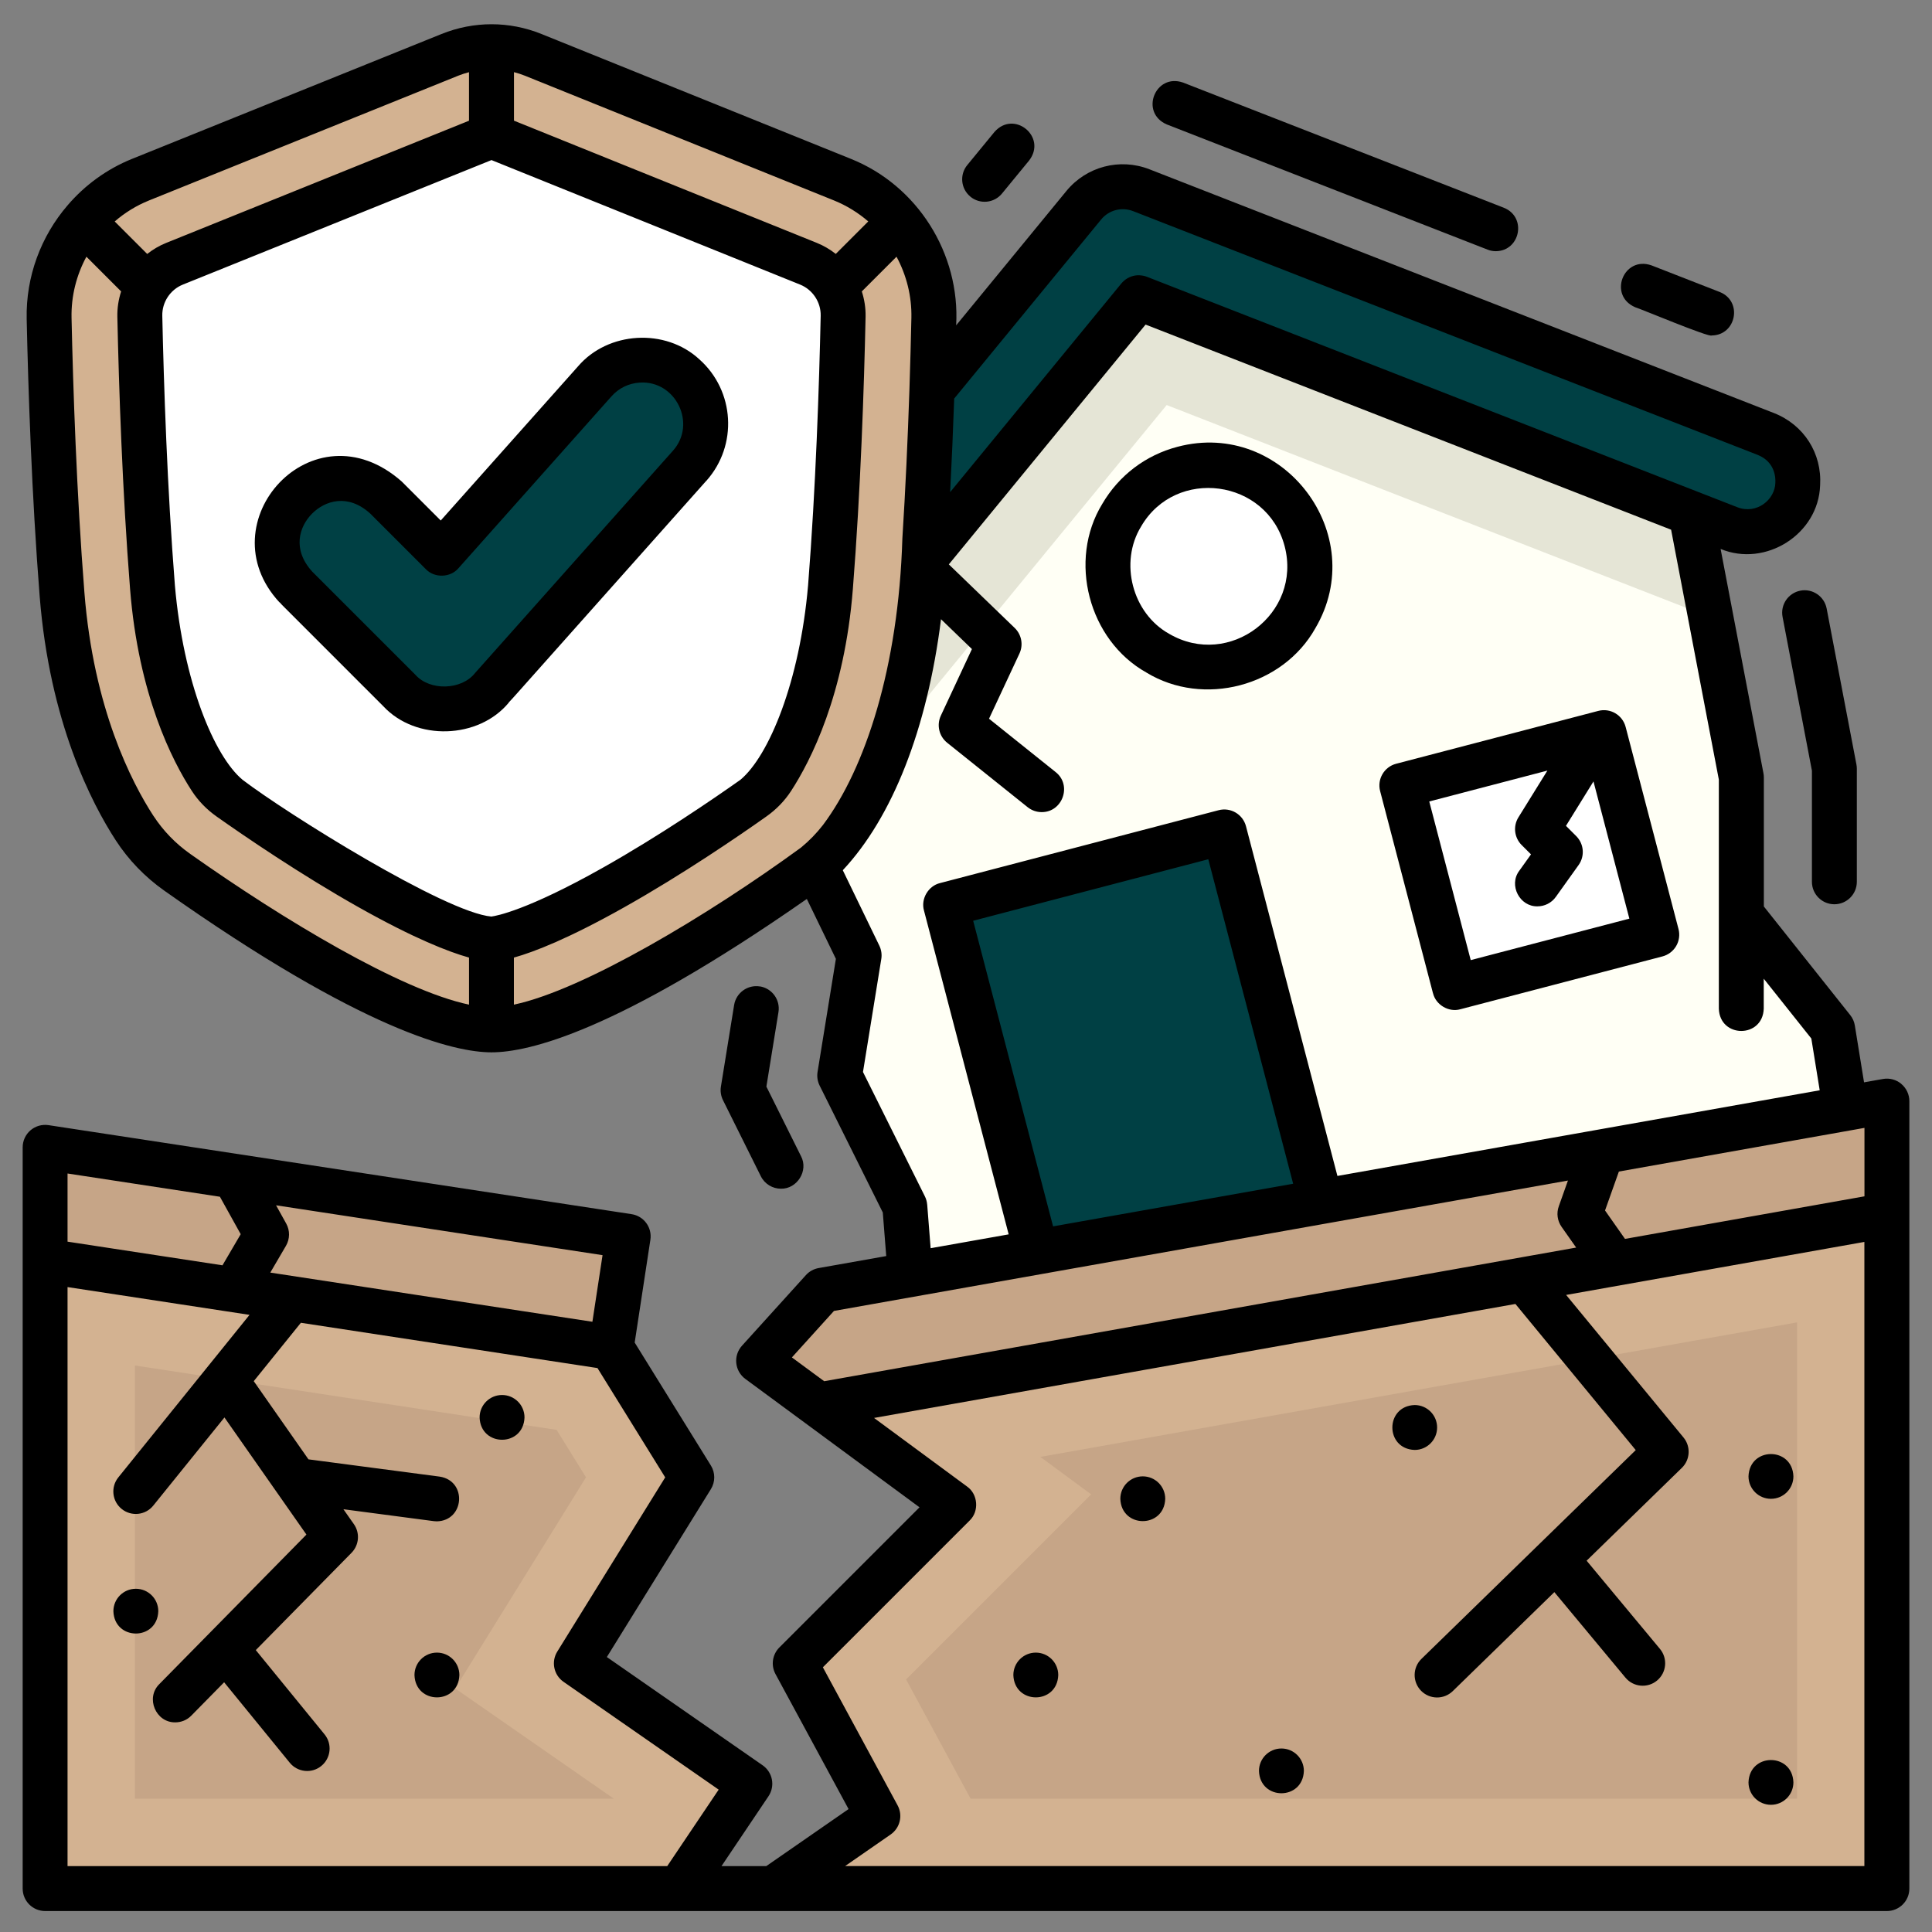
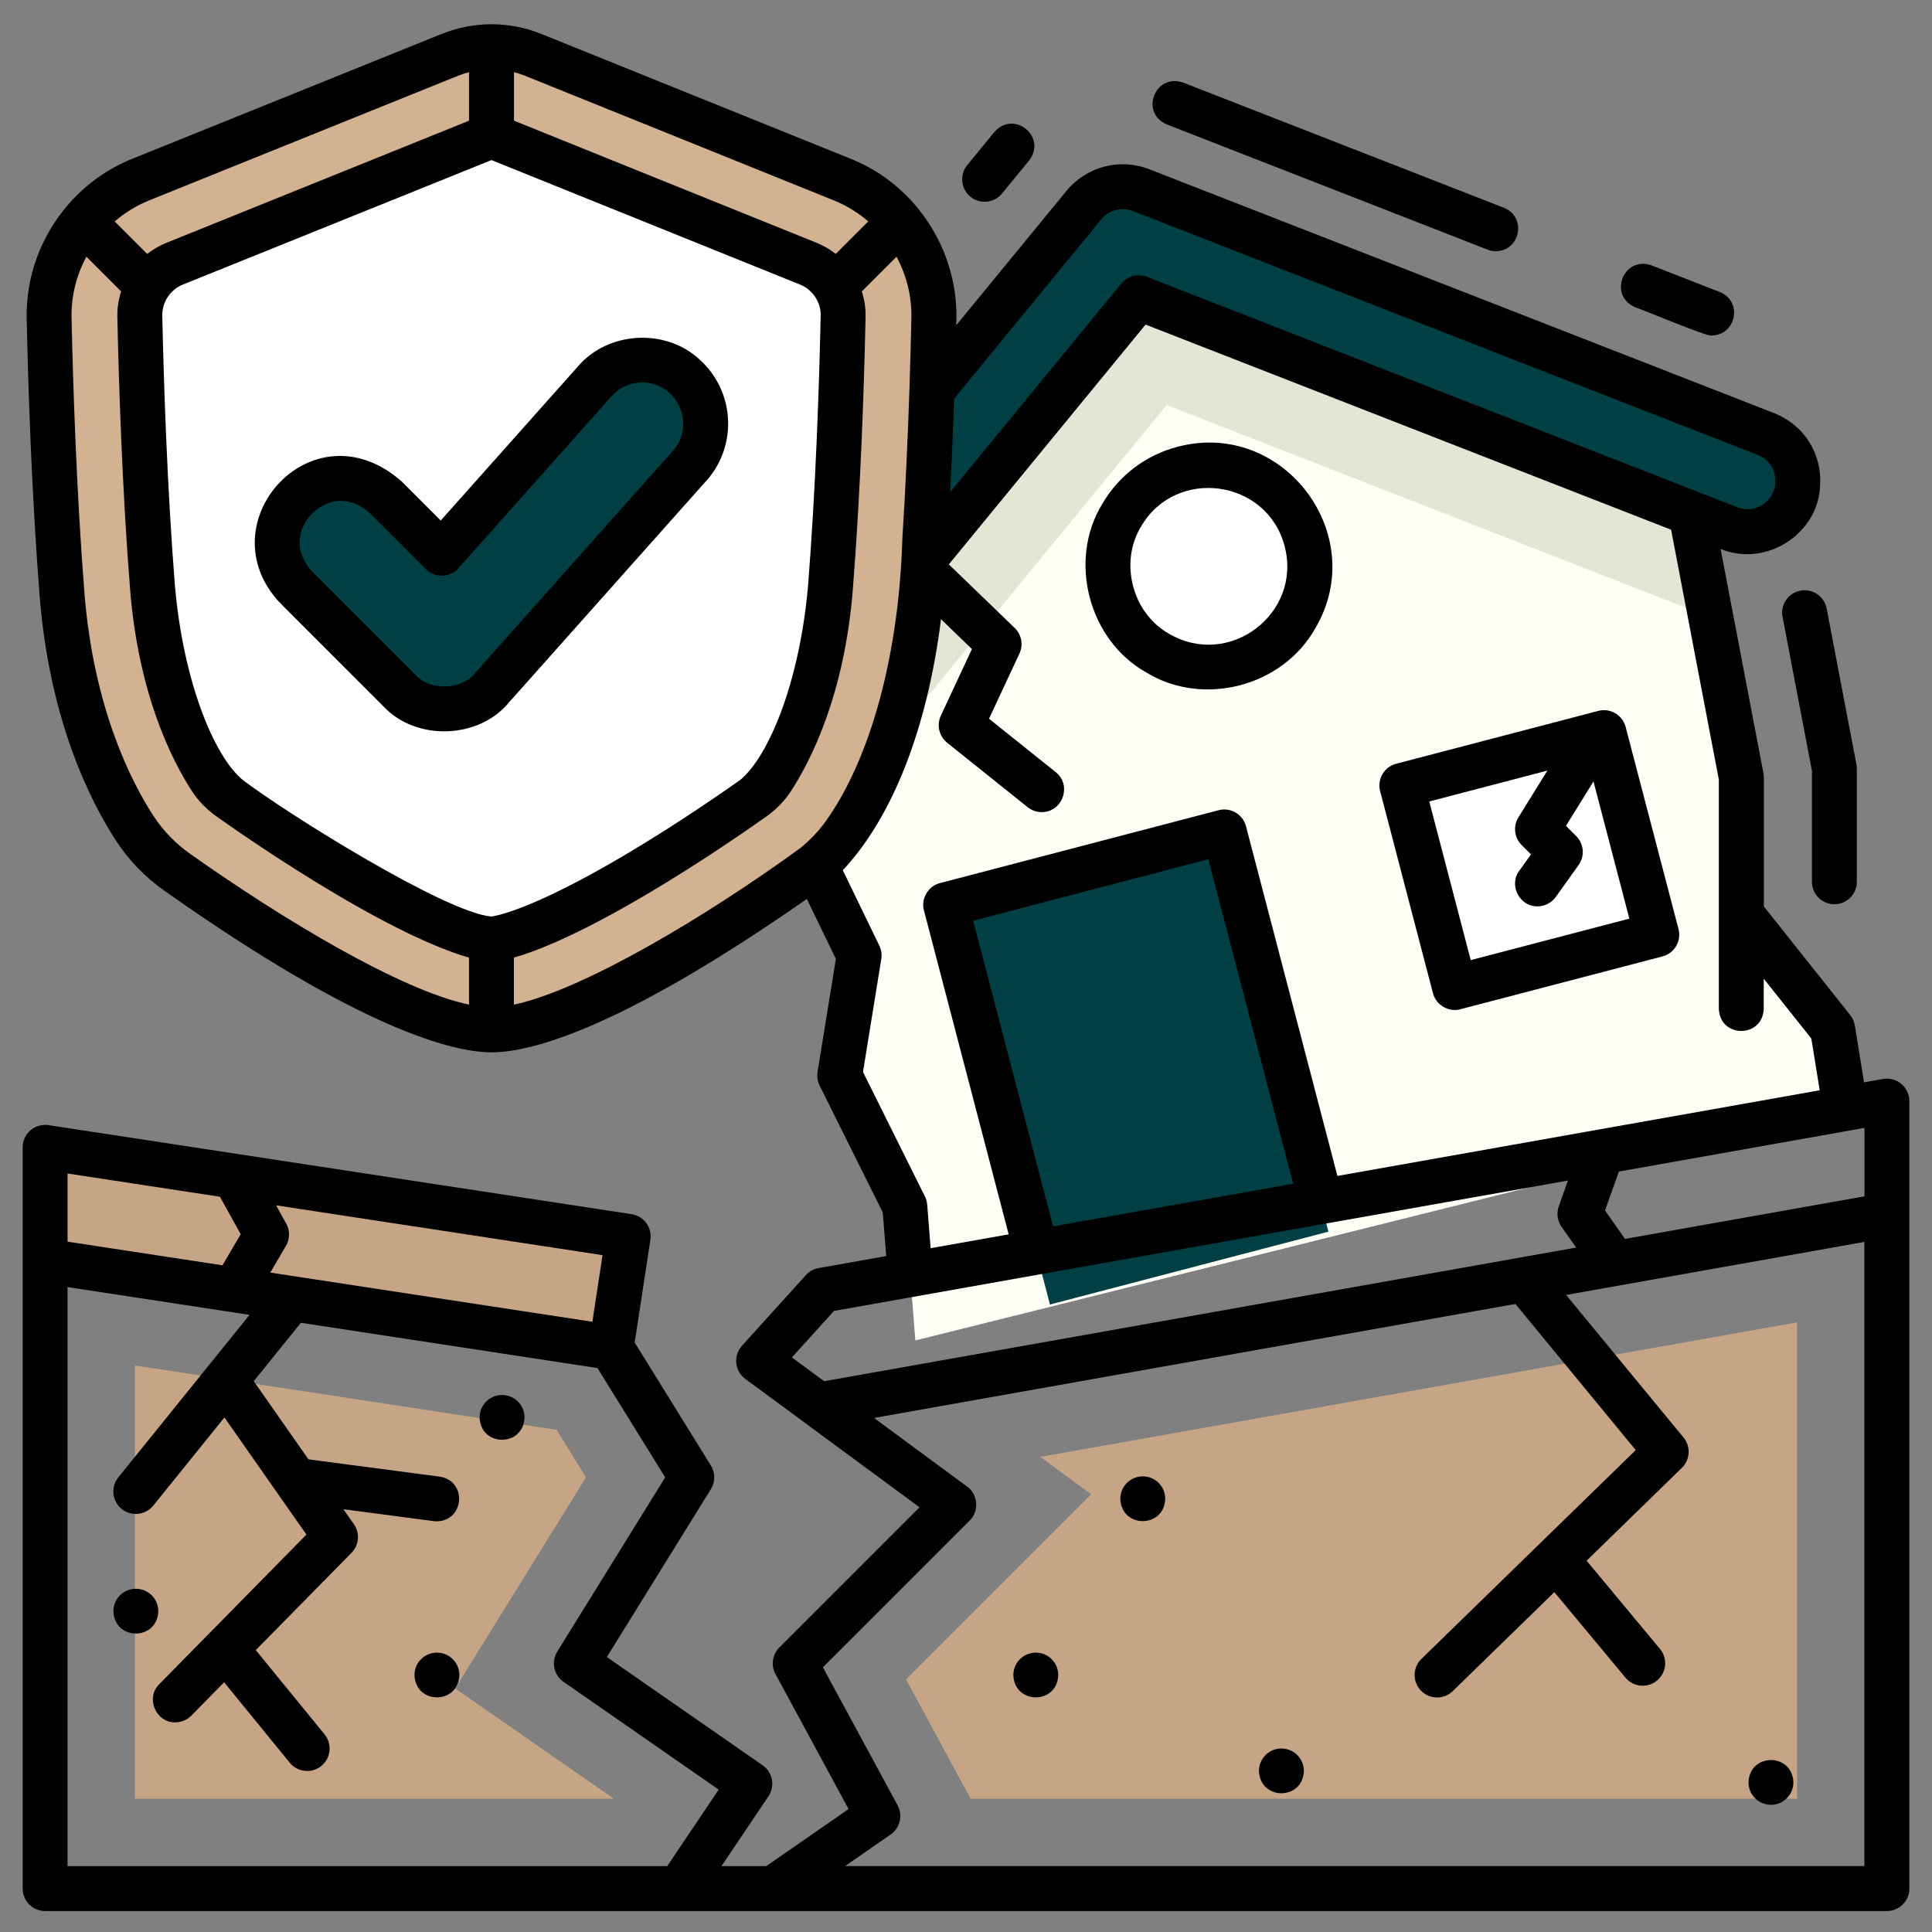
<svg xmlns="http://www.w3.org/2000/svg" id="Layer_4" data-name="Layer 4" viewBox="0 0 512 512">
  <rect x="0" y="0" width="512" height="512" fill="#808080" stroke="none" />
  <defs>
    <style>
      .cls-1 {
        fill: #d3b291;
      }

      .cls-1, .cls-2, .cls-3, .cls-4, .cls-5, .cls-6, .cls-7 {
        stroke-width: 0px;
      }

      .cls-2 {
        fill: #004044;
      }

      .cls-4 {
        fill: #e5e5d6;
      }

      .cls-5 {
        fill: #fff;
      }

      .cls-6 {
        fill: #c6a587;
      }

      .cls-7 {
        fill: #fffff5;
      }
    </style>
  </defs>
  <g>
    <path class="cls-2" d="m467.96,115l-165.53-64.61c-5.4-2.11-11.54-.5-15.22,3.98l-112.71,137.37c-4.69,5.72-3.86,14.16,1.86,18.85,5.72,4.69,14.16,3.86,18.85-1.86l106.55-129.85,156.48,61.07c2.73,1.07,5.61,1.17,8.25.48,12.4-3.26,13.6-20.63,1.49-25.44h0Z" />
    <path class="cls-7" d="m242.58,355.23l246.49-61.48-3.41-21.04-24.18-30.41v-36.28l-13.37-70.01-146.37-57.13-99.66,121.46,25.61,52.84-5.16,31.83,17.25,34.67,2.8,35.54Z" />
    <path class="cls-4" d="m449.56,162.13c1.24.48,2.5.89,3.78,1.24l-5.23-27.36-146.37-57.13-99.66,121.46,11.43,23.59s.06-.07.09-.1l95.58-116.49,140.37,54.79Z" />
    <g>
      <path class="cls-2" d="m250.5,239.65l73.8-19.31,27.75,106.06-73.8,19.31-27.75-106.06Z" />
      <path class="cls-5" d="m371.34,208.05l53.53-14,14,53.53-53.53,14-14-53.53Z" />
    </g>
    <circle class="cls-5" cx="320.33" cy="150.02" r="26.74" />
  </g>
-   <path class="cls-1" d="m500.05,322.02v178.46H11.95v-166.33l150.02,22.9,21.34,34.44-30.55,49.29,45.93,31.92-18.68,27.77h24.91l27.71-19.21-21.91-40.48,42.04-42.04-35.82-26.41,283.1-50.32Z" />
  <path class="cls-6" d="m257.22,476.67l-17.1-31.6,49.05-49.05-13.47-9.93,200.54-35.65v126.23h-219.02Zm-221.46,0v-114.8l111.75,17.06,7.79,12.57-34.67,55.96,42.05,29.22H35.76Z" />
  <path class="cls-6" d="m161.97,357.05l-150.02-22.9v-30.11l154.51,23.59-4.49,29.42Z" />
-   <path class="cls-6" d="m500.05,322.02v-30.23l-282.08,50.11-16.94,18.71,15.92,11.73,283.1-50.32Z" />
  <g>
    <path class="cls-1" d="m119.23,14.53c7.07-2.85,14.96-2.85,22.03,0l82,33.09c14.92,6.02,24.56,20.64,24.21,36.72-.42,19.51-1.36,47-3.42,73.16-2.49,31.5-12.62,51.8-19.24,61.97-2.98,4.58-6.83,8.53-11.29,11.69-15.59,11.02-61.08,41.75-83.27,41.75s-67.68-30.73-83.27-41.75c-4.47-3.15-8.31-7.11-11.29-11.69-6.62-10.18-16.76-30.47-19.24-61.97-2.07-26.16-3-53.64-3.42-73.16-.35-16.09,9.29-30.7,24.21-36.72L119.23,14.53Z" />
    <path class="cls-1" d="m130.24,261c-12.39,0-42.38-15.53-76.4-39.57-3.29-2.32-6.04-5.17-8.18-8.46-5.48-8.43-15.03-26.97-17.35-56.42-2.07-26.23-2.99-53.89-3.39-72.48-.24-11.07,6.5-21.28,16.77-25.43L123.69,25.57c2.09-.84,4.3-1.27,6.56-1.27s4.46.43,6.56,1.27l82,33.09c10.27,4.14,17.01,14.36,16.77,25.43-.4,18.58-1.32,46.24-3.39,72.48-2.32,29.45-11.87,47.99-17.35,56.42-2.14,3.29-4.89,6.13-8.18,8.46-34.02,24.04-64.01,39.57-76.4,39.57Z" />
    <path class="cls-5" d="m130.24,248.87c-.33,0-8.34-.16-32.32-13.65-15.2-8.56-29.76-18.51-37.08-23.69-2.03-1.43-3.71-3.17-5.01-5.16-4.86-7.46-13.32-23.98-15.43-50.76-2.05-25.95-2.95-53.36-3.35-71.79-.13-6.05,3.56-11.64,9.17-13.91l82-33.09c.64-.26,1.32-.39,2.02-.39s1.37.13,2.02.39l82,33.09c5.62,2.27,9.31,7.86,9.17,13.91-.4,18.43-1.31,45.84-3.35,71.79-2.11,26.78-10.57,43.29-15.43,50.76-1.3,1.99-2.98,3.73-5.01,5.16-7.33,5.18-21.88,15.13-37.08,23.69-23.98,13.5-31.99,13.65-32.32,13.65h0Z" />
    <path class="cls-2" d="m182.77,123.43l-52.42,58.88c-6.11,7.15-17.96,7.5-24.47.71l-27.41-27.41c-15.17-16.42,7.4-38.96,23.8-23.8l14.8,14.79,40.56-45.55c6.18-6.95,16.81-7.56,23.76-1.38,6.94,6.18,7.56,16.82,1.38,23.76Z" />
  </g>
  <path class="cls-3" d="m187.21,127.4c8.35-9.38,7.52-23.81-1.87-32.17h0c-8.98-8.33-24.21-7.45-32.17,1.87,0,0-36.37,40.84-36.37,40.84l-10.34-10.34c-23.55-20.76-52.02,10.89-32.38,32.05l.03-.03c.42.5.88.95,1.31,1.38l26.19,26.19c8.61,9.24,25.24,8.72,33.25-1.02l-.03-.02c.6-.62,1.3-1.4,2.2-2.41l50.17-56.35Zm-61.3,50.94c-3.57,4.57-11.99,4.82-15.83.48,0,0-25.63-25.63-27.32-27.32-5.44-5.96-3.42-12.02-.03-15.41,3.39-3.39,9.46-5.41,15.41.03l14.71,14.71c2.3,2.4,6.5,2.28,8.65-.25,0,0,40.56-45.56,40.56-45.56,1.93-2.17,4.59-3.46,7.49-3.63,9.55-.63,15.19,10.96,8.76,18.09,0,0-51.54,57.89-52.4,58.86Z" />
  <path class="cls-3" d="m257.16,52.12c2.53,2.08,6.28,1.73,8.38-.83l7.2-8.77c4.79-6.26-4-13.47-9.2-7.55,0,0-7.2,8.77-7.2,8.77-2.09,2.54-1.72,6.29.83,8.38Z" />
  <path class="cls-3" d="m309.22,32.98l85.02,33.18c.71.28,1.44.41,2.16.41,6.48-.05,8.29-9.02,2.17-11.5,0,0-85.02-33.18-85.02-33.18-7.41-2.61-11.59,7.96-4.33,11.09Z" />
  <path class="cls-3" d="m433.34,81.42c1.05.26,19.77,8.13,20.28,7.48,6.49-.05,8.28-9.02,2.17-11.5,0,0-18.12-7.07-18.12-7.07-7.43-2.61-11.57,7.97-4.33,11.09h0Z" />
  <path class="cls-3" d="m477.13,156.53c-3.23.62-5.35,3.73-4.73,6.96l7.78,40.76v29.44c0,3.29,2.67,5.95,5.95,5.95s5.95-2.67,5.95-5.95v-30c0-.37-.04-.75-.11-1.12l-7.89-41.31c-.62-3.23-3.74-5.35-6.96-4.73Z" />
-   <path class="cls-3" d="m201.38,261.42c-3.25-.53-6.3,1.68-6.83,4.92l-3.5,21.62c-.2,1.23,0,2.49.55,3.6l10.03,20.16c1.04,2.09,3.15,3.3,5.33,3.3,4.29.09,7.35-4.78,5.32-8.61,0,0-9.18-18.45-9.18-18.45l3.2-19.73c.53-3.25-1.68-6.3-4.92-6.83Z" />
  <path class="cls-3" d="m379.76,263.21c.75,3.11,4.19,5.13,7.26,4.25,0,0,53.55-14,53.55-14,1.53-.4,2.83-1.39,3.63-2.75.8-1.36,1.02-2.99.62-4.51l-14.01-53.55c-.83-3.18-4.08-5.09-7.26-4.25l-53.55,14c-3.18.83-5.09,4.08-4.25,7.26l14,53.55Zm30.31-58.99l-7.67,12.38c-1.46,2.35-1.1,5.39.85,7.34l2.48,2.48-3.12,4.36c-2.85,3.81.13,9.52,4.84,9.41,1.86,0,3.69-.87,4.85-2.49l6.05-8.46c1.69-2.37,1.42-5.61-.64-7.67l-2.71-2.71,7.29-11.77,9.51,36.36-42.04,10.99-10.99-42.04,31.29-8.18Z" />
  <path class="cls-3" d="m303.82,178.24c15.11,9.19,36.08,3.67,44.73-11.7,14.7-24.87-8.53-55.52-36.48-48.14-8.45,2.21-15.53,7.58-19.94,15.11-9.19,14.98-3.65,36.16,11.7,44.73Zm-1.42-38.71c9.14-15.8,33.36-12.67,38.05,5.24,4.65,17.86-14.68,32.5-30.61,23.2-9.76-5.44-13.28-18.91-7.44-28.44Z" />
  <path class="cls-3" d="m503.87,287.24c-1.35-1.13-3.12-1.61-4.86-1.3l-5.02.89-2.44-15.07c-.16-1.01-.58-1.95-1.22-2.75l-22.89-28.78c0-8.26,0-26.1,0-34.2,0-.37-.04-.75-.11-1.12l-11.35-59.43c11.88,4.93,25.92-3.86,26.37-16.84.52-8.51-4.29-16.04-12.22-19.17l-165.53-64.61c-7.83-3.05-16.66-.74-21.99,5.75l-29.22,35.61c1.1-19.04-10.27-37.06-27.9-44.12,0,0-82-33.09-82-33.09-8.54-3.45-17.94-3.44-26.48,0L35,42.1c-6.72,2.71-12.52,6.98-17.07,12.29-7.07,8.2-11.09,18.89-10.86,30.09.41,18.82,1.34,46.85,3.44,73.5,2.64,33.39,13.78,54.9,20.19,64.75,3.38,5.19,7.7,9.67,12.85,13.31,52.76,37.27,76.97,42.84,86.7,42.84s33-5.36,83.57-40.65l7.7,15.88-4.86,29.98c-.2,1.23,0,2.49.55,3.6l16.74,33.63.91,11.55-17.92,3.18c-1.3.23-2.49.89-3.37,1.87l-16.94,18.71c-1.13,1.25-1.68,2.91-1.51,4.59s1.04,3.2,2.39,4.2l15.92,11.73,30.25,22.3-37.14,37.14c-1.86,1.86-2.28,4.73-1.03,7.04l19.37,35.79-21.8,15.11h-11.87l12.44-18.5c1.82-2.7,1.13-6.35-1.54-8.21l-41.29-28.69,27.57-44.49c1.19-1.92,1.19-4.35,0-6.27l-20.19-32.58,4.16-27.25c.5-3.25-1.74-6.29-4.99-6.78l-154.51-23.59c-1.72-.26-3.46.24-4.78,1.37-1.32,1.13-2.07,2.78-2.07,4.52v196.43c0,3.29,2.67,5.95,5.95,5.95h488.09c3.29,0,5.95-2.67,5.95-5.95.01-20.91,0-192.98,0-208.68,0-1.76-.78-3.43-2.13-4.56Zm-346.88,63.04l-85.36-13.03,4.15-7.09c1.06-1.82,1.09-4.06.07-5.9l-2.69-4.84,86.52,13.21-2.69,17.65Zm-139.08-39.29l40.37,6.16,5.51,9.92-4.83,8.25-41.06-6.27v-18.06Zm158.94,183.55H17.9v-153.45c2.68.41,46.98,7.17,48.23,7.36-7.07,8.75-27.42,33.96-34.77,43.07-2.07,2.56-1.67,6.31.89,8.37,2.54,2.06,6.3,1.68,8.37-.89l18.86-23.36,21.73,31.04c-8.79,8.93-30.48,30.98-38.99,39.63-3.72,3.67-.92,10.22,4.24,10.13,1.54,0,3.08-.59,4.24-1.78l8.7-8.84,17.39,21.32c2.09,2.56,5.84,2.92,8.37.85,2.55-2.08,2.93-5.83.85-8.37l-18.22-22.33,25.37-25.78c2.01-2.05,2.28-5.24.63-7.59l-2.78-3.96,23.98,3.16c.26.03.53.05.78.05,7.35-.16,8.09-10.71.77-11.85,0,0-34.79-4.58-34.79-4.58l-14.5-20.72,12.49-15.47,78.6,12,17.95,28.97-28.6,46.16c-1.67,2.69-.94,6.22,1.66,8.02l41.11,28.57-13.64,20.28Zm248.5-173.75l3.67-10.32s61.11-10.85,61.11-10.86c0,0,3.97-.71,3.97-.71v18.14l-63.46,11.28-5.29-7.53Zm-146.27,4.22l-21.18-81,62.31-16.3,22.49,85.99-63.62,11.3Zm-26.24-219.35l38.98-47.5c2.05-2.5,5.45-3.38,8.46-2.21l165.52,64.6c4.65,1.86,4.76,6.11,4.69,7.37-.1,4.5-4.95,8.49-10.08,6.5,0,0-156.47-61.07-156.47-61.07-.65-.26-1.33-.36-2.02-.4-1.43-.06-2.89.47-3.98,1.4-.28.23-.53.48-.76.76l-45.38,55.31c.43-8.25.78-16.52,1.07-24.75Zm-31.8-52.53c3.36,1.36,6.4,3.26,9.06,5.55l-8.61,8.61c-1.5-1.18-3.17-2.17-4.99-2.91l-80.29-32.4v-12.86c.96.25,1.9.54,2.83.92l82,33.09Zm-90.79,189.77c-12.27-1.04-54.55-27.52-65.96-36.24-7.54-6.26-15.73-26-17.94-51.53-2.04-25.8-2.94-53.09-3.34-71.45-.08-3.6,2.11-6.92,5.45-8.26l81.79-33,81.79,33c3.34,1.35,5.53,4.67,5.45,8.26-.4,18.35-1.3,45.64-3.34,71.45-2.21,25.53-10.38,45.23-17.94,51.53-7.23,5.11-21.6,14.94-36.57,23.36-20,11.26-28.15,12.71-29.4,12.87ZM39.45,53.14L121.46,20.05c.93-.37,1.88-.67,2.83-.92v12.86l-80.29,32.4c-1.82.73-3.49,1.73-4.99,2.91l-8.61-8.61c2.66-2.3,5.7-4.2,9.06-5.55Zm1.22,163.09c-5.79-8.9-15.87-28.43-18.3-59.2-2.08-26.37-3-54.15-3.41-72.82-.12-5.75,1.3-11.3,3.94-16.18l9.2,9.2c-.69,2.14-1.05,4.4-1,6.72.4,18.51,1.31,46.05,3.37,72.13,2.22,28.09,11.21,45.6,16.37,53.53,1.71,2.63,3.92,4.91,6.57,6.78,7.42,5.24,22.17,15.33,37.6,24.02,14.78,8.32,23.94,11.87,29.29,13.36v12.47c-18.06-3.8-49.06-22.4-73.88-39.94-3.91-2.76-7.18-6.15-9.74-10.07Zm95.52,50.01v-12.47c5.35-1.49,14.5-5.04,29.29-13.36,15.43-8.68,30.18-18.77,37.6-24.02,2.65-1.87,4.86-4.15,6.57-6.78,5.16-7.94,14.16-25.45,16.37-53.53,2.06-26.08,2.97-53.62,3.37-72.13.05-2.32-.31-4.58-1-6.72l9.2-9.2c2.63,4.88,4.06,10.44,3.94,16.18-.12,5.69-.3,12.24-.53,19.32-.44,13.04-1.04,26.19-1.86,39.16-1.03,34.16-9.83,61-21.04,75.94-1.69,2.18-3.64,4.19-5.83,5.99-24.56,17.93-57.63,37.71-76.07,41.62Zm109.52,52.98c-.06-.76-.27-1.5-.61-2.18l-16.4-32.95,4.85-29.94c.2-1.21.01-2.45-.52-3.55l-9.68-19.98c13.12-14.02,22.35-37.31,26.03-66.52l8.19,7.91-8.24,17.65c-1.16,2.49-.47,5.45,1.67,7.17l21.33,17.08c1.1.88,2.41,1.31,3.72,1.31,5.52.05,8.12-7.11,3.72-10.6,0,0-17.67-14.15-17.67-14.15l8.06-17.26c1.08-2.3.57-5.04-1.26-6.8l-17.45-16.84,52.14-63.55,139.27,54.36,12.65,66.23v13.14c0,11.78,0,35.73,0,47.56.26,7.86,11.63,7.89,11.9,0,0,0,0-7.94,0-7.94l12.61,15.85,2.22,13.72-58.62,10.41-69.19,12.29-24.23-92.67c-.83-3.18-4.08-5.09-7.26-4.25l-73.83,19.31c-3.11.75-5.12,4.19-4.25,7.26,0,0,22.45,85.83,22.45,85.83l-20.68,3.67-.91-11.55h0Zm-24.7,28.19c8.07-1.43,181.74-32.28,194.51-34.55l-2.43,6.84c-.65,1.82-.37,3.84.74,5.42l3.87,5.5-14.51,2.58c-.37.07-184.33,32.77-184.77,32.84l-8.56-6.31,11.15-12.32Zm273.08,147.12H223.96l12.07-8.37c2.49-1.73,3.29-5.06,1.84-7.73l-19.8-36.58,38.9-38.9c2.56-2.44,2.22-6.97-.68-9,0,0-24.66-18.18-24.66-18.18l169.97-30.21,31.89,38.73-56.8,55.34c-2.35,2.29-2.4,6.06-.11,8.42,2.3,2.36,6.06,2.4,8.42.11l26.92-26.23,18.84,22.66c2.11,2.54,5.87,2.86,8.38.77,2.53-2.1,2.87-5.85.77-8.38l-19.44-23.38,25.24-24.6c2.22-2.16,2.41-5.66.44-8.05l-31.11-37.78,79.04-14.05v165.4Z" />
  <path class="cls-3" d="m302.85,391.25c-3.29,0-5.95,2.66-5.95,5.95.27,7.88,11.63,7.88,11.9,0,0-3.29-2.66-5.95-5.95-5.95Z" />
-   <path class="cls-3" d="m469.32,397.2c3.29,0,5.95-2.66,5.95-5.95-.27-7.88-11.63-7.88-11.9,0,0,3.29,2.66,5.95,5.95,5.95Z" />
  <path class="cls-3" d="m274.5,437.96c-3.29,0-5.95,2.66-5.95,5.95.27,7.88,11.63,7.88,11.9,0,0-3.29-2.66-5.95-5.95-5.95Z" />
  <path class="cls-3" d="m36,421.04c-3.29,0-5.95,2.66-5.95,5.95.27,7.88,11.63,7.88,11.9,0,0-3.29-2.66-5.95-5.95-5.95Z" />
  <path class="cls-3" d="m115.79,437.96c-3.29,0-5.95,2.66-5.95,5.95.27,7.88,11.63,7.88,11.9,0,0-3.29-2.67-5.95-5.95-5.95Z" />
  <path class="cls-3" d="m339.59,463.37c-3.29,0-5.95,2.66-5.95,5.95.27,7.88,11.63,7.88,11.9,0,0-3.29-2.66-5.95-5.95-5.95Z" />
  <path class="cls-3" d="m469.32,478.29c3.29,0,5.95-2.66,5.95-5.95-.27-7.88-11.63-7.88-11.9,0,0,3.29,2.66,5.95,5.95,5.95Z" />
-   <path class="cls-3" d="m380.85,378.3c0-3.29-2.66-5.95-5.95-5.95-7.88.27-7.88,11.63,0,11.9,3.29,0,5.95-2.66,5.95-5.95Z" />
  <path class="cls-3" d="m133.05,369.69c-3.29,0-5.95,2.66-5.95,5.95.27,7.88,11.63,7.88,11.9,0,0-3.29-2.66-5.95-5.95-5.95Z" />
</svg>